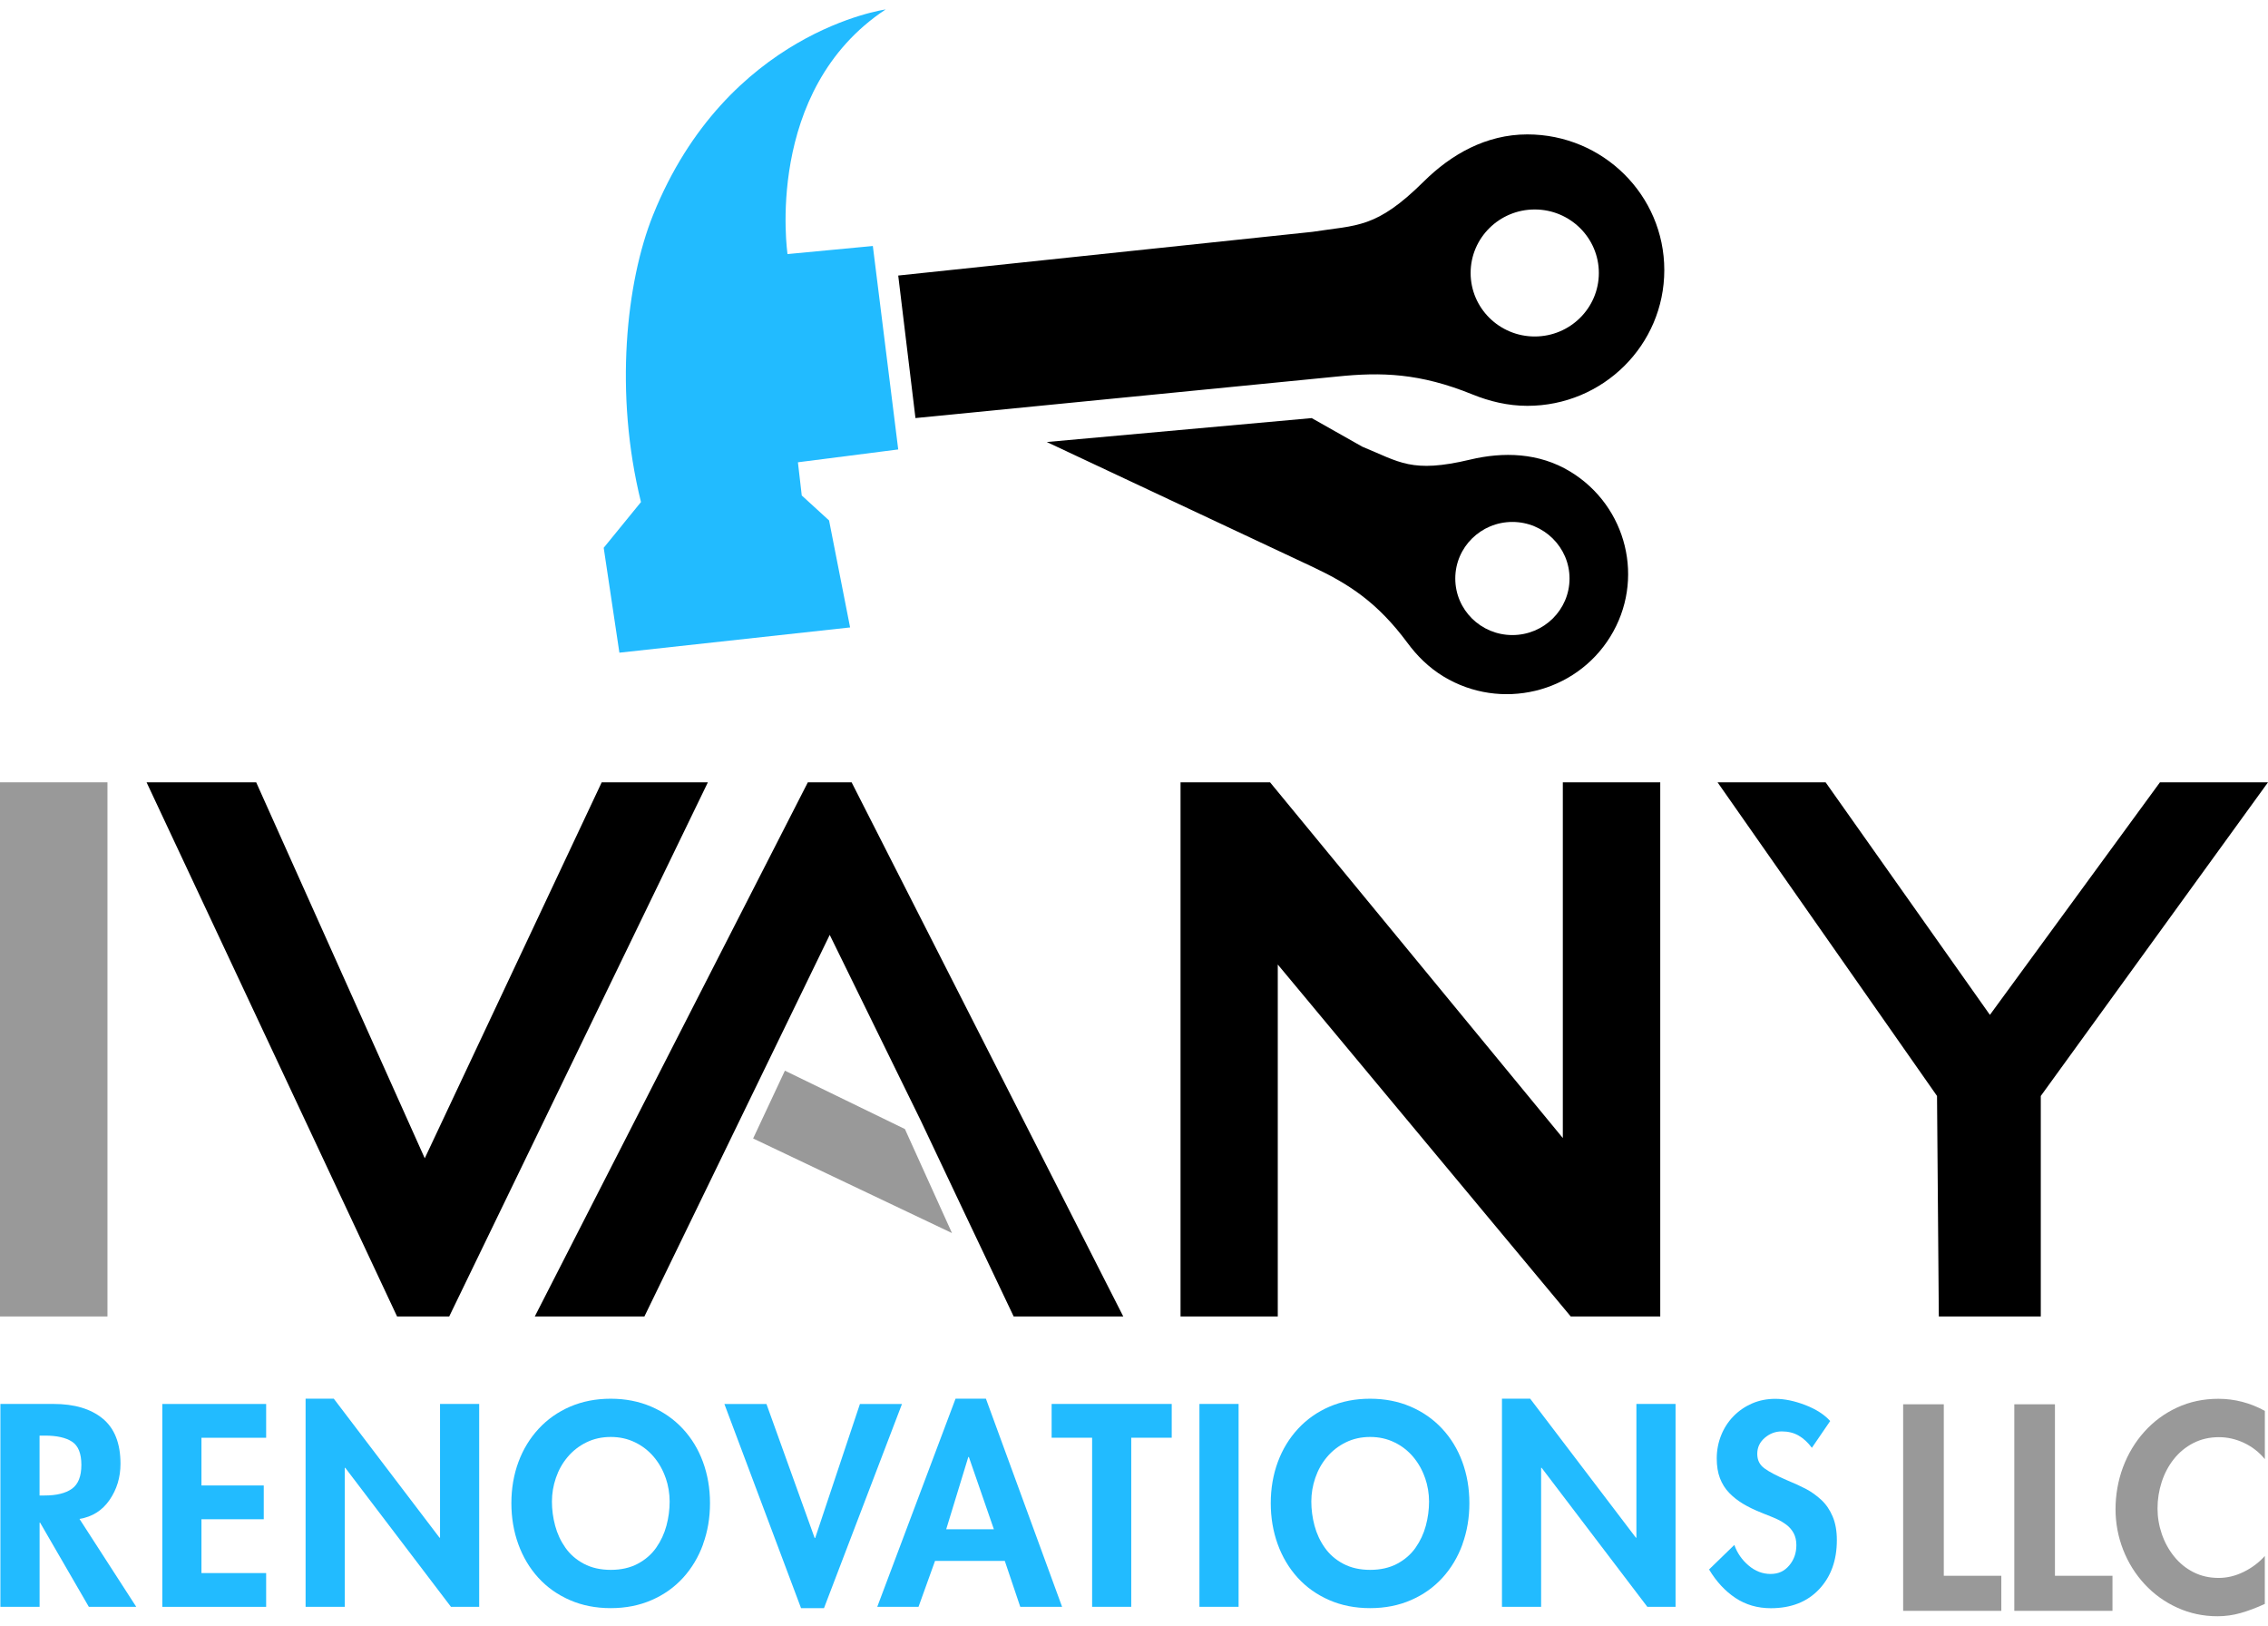
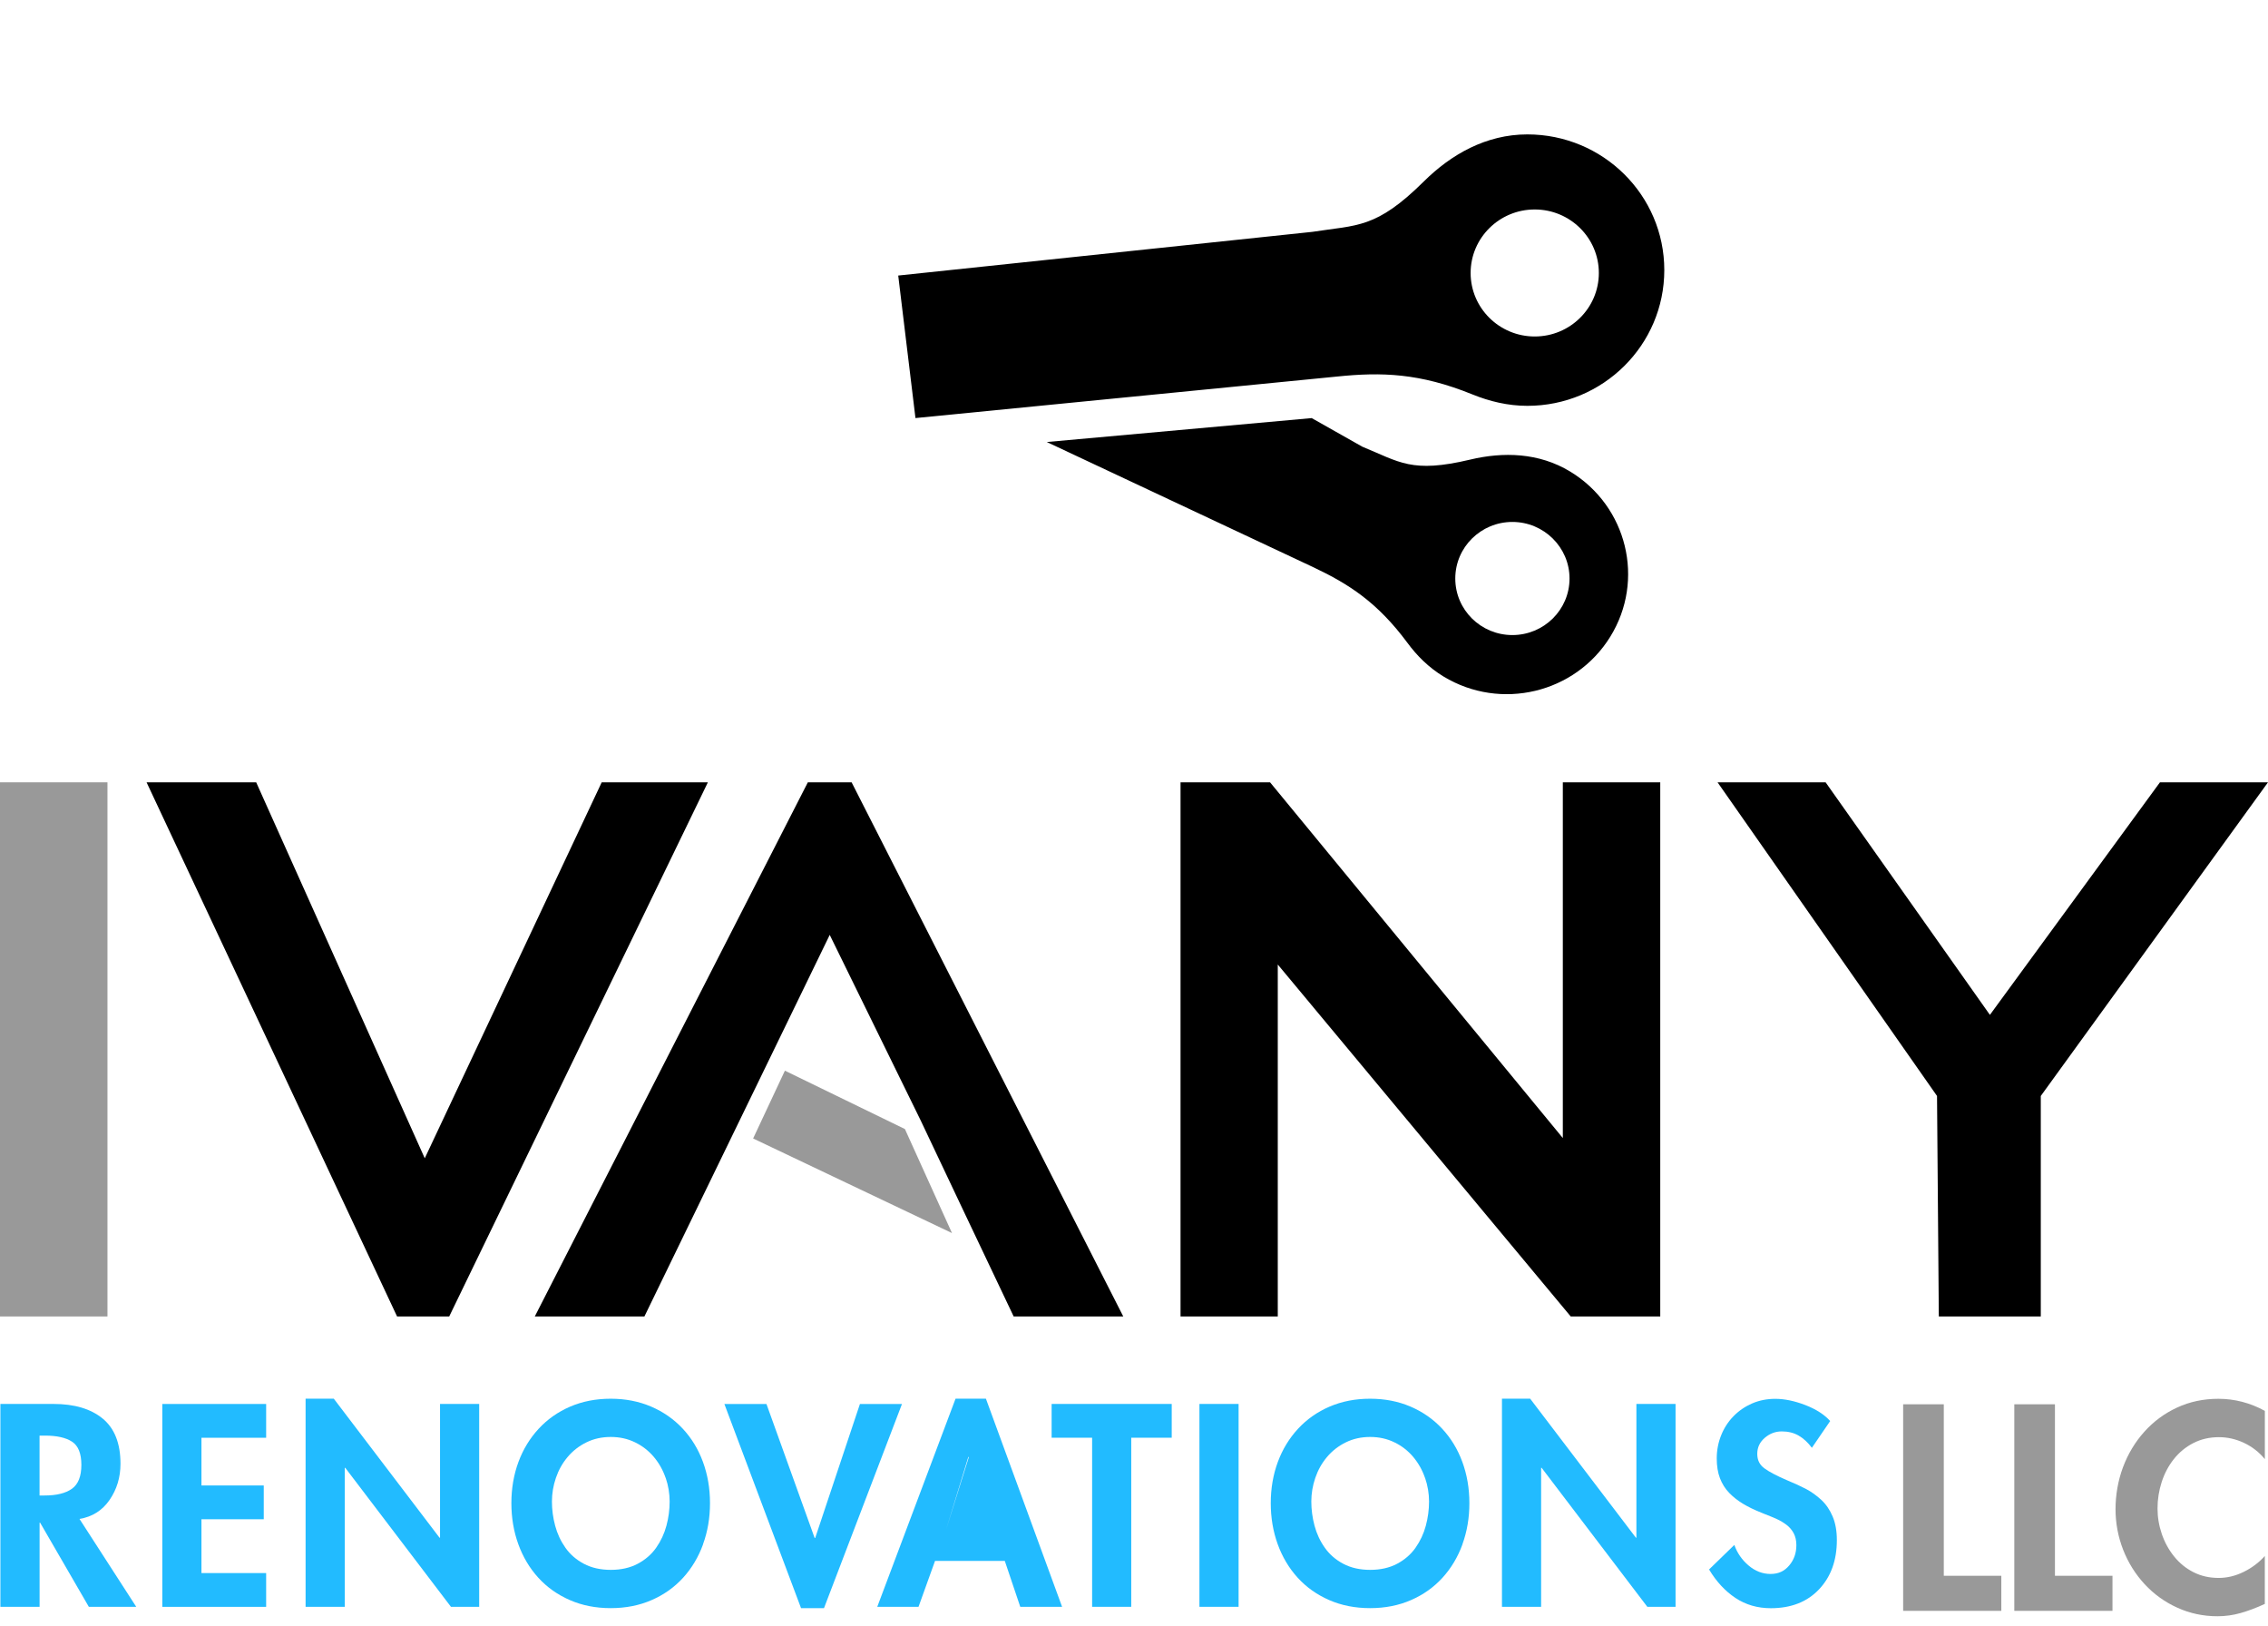
<svg xmlns="http://www.w3.org/2000/svg" width="120" height="86" viewBox="0 0 120 86" fill="none">
  <g id="Group 34">
    <g id="Group">
-       <path id="Vector" d="M47.525 23.776L46.182 13.013L41.668 13.441C41.668 13.441 40.381 4.78 46.859 0.5C46.859 0.5 38.458 1.655 34.55 11.383C33.129 14.922 32.492 20.813 33.914 26.559L31.942 28.978L32.772 34.527L44.979 33.191L43.866 27.532L42.421 26.211L42.218 24.455L47.525 23.776Z" fill="#22BBFF" />
      <path id="Vector_2" d="M75.34 9.594C72.797 12.112 71.819 11.891 69.437 12.265L47.525 14.576L48.437 22.116L70.747 19.919C73.09 19.678 75.117 19.732 77.911 20.867C78.809 21.231 79.78 21.469 80.812 21.469C84.815 21.469 88.058 18.254 88.058 14.288C88.058 10.321 84.813 7.11 80.812 7.11C78.626 7.11 76.775 8.172 75.34 9.594ZM84.595 14.44C84.595 16.295 83.076 17.8 81.203 17.8C79.331 17.8 77.811 16.295 77.811 14.44C77.811 12.586 79.331 11.081 81.203 11.081C83.076 11.081 84.595 12.586 84.595 14.44Z" fill="black" />
      <path id="Vector_3" d="M69.406 22.117L55.386 23.383L69.499 30.011C71.378 30.901 72.883 31.87 74.465 34.003C74.971 34.691 75.597 35.314 76.378 35.788C79.399 37.618 83.349 36.678 85.2 33.682C87.051 30.69 86.098 26.778 83.076 24.944C81.42 23.94 79.532 23.896 77.784 24.314C74.686 25.05 74.051 24.437 72.077 23.629L69.402 22.117H69.406ZM83.044 30.603C83.044 32.257 81.689 33.595 80.02 33.595C78.35 33.595 76.999 32.257 76.999 30.603C76.999 28.95 78.354 27.611 80.02 27.611C81.685 27.611 83.044 28.953 83.044 30.603Z" fill="black" />
    </g>
    <g id="Group_2">
      <path id="Vector_4" d="M28.296 69.641L42.743 41.385H45.059L59.432 69.641H53.633L50.968 64.032L48.714 59.273L43.901 49.456L34.096 69.641H28.296Z" fill="black" />
      <path id="Vector_5" d="M7.755 41.385L21.009 69.641H23.768L37.454 41.385H31.836L22.474 61.273L13.555 41.385H7.755Z" fill="black" />
      <path id="Vector_6" d="M62.462 69.641V41.385H67.199L82.689 60.203V41.385H87.844V69.641H83.107L67.607 51.024V69.641H62.462Z" fill="black" />
      <path id="Vector_7" d="M96.593 41.385L105.286 53.687L114.283 41.385H120L107.978 57.977V69.641H102.583L102.488 57.977L90.876 41.385H96.593Z" fill="black" />
      <path id="Vector_8" d="M5.686 69.641H0V41.385H5.686V69.641Z" fill="#999999" />
      <path id="Vector_9" d="M50.37 65.23L39.848 60.226L41.529 56.639L47.879 59.727L50.37 65.23Z" fill="#999999" />
    </g>
    <g id="Group_3">
      <path id="Vector_10" d="M7.207 85.001H4.7L2.122 80.549H2.095V85.001H0.021V74.269H2.825C3.934 74.269 4.803 74.526 5.432 75.043C6.061 75.559 6.375 76.356 6.375 77.435C6.375 78.151 6.182 78.789 5.797 79.348C5.412 79.907 4.881 80.241 4.206 80.352L7.207 84.999V85.001ZM2.093 79.112H2.361C2.989 79.112 3.472 78.994 3.806 78.756C4.139 78.518 4.305 78.099 4.305 77.493C4.305 76.888 4.141 76.48 3.811 76.265C3.483 76.05 3.003 75.944 2.374 75.944H2.093V79.112Z" fill="#22BBFF" />
      <path id="Vector_11" d="M10.659 76.056V78.582H13.955V80.369H10.659V83.216H14.082V85.003H8.588V74.271H14.082V76.058H10.659V76.056Z" fill="#22BBFF" />
      <path id="Vector_12" d="M16.167 73.991H17.661L23.255 81.344H23.282V74.269H25.354V85.001H23.86L18.268 77.648H18.241V85.001H16.169V73.991H16.167Z" fill="#22BBFF" />
      <path id="Vector_13" d="M37.202 81.688C36.958 82.363 36.605 82.953 36.146 83.46C35.685 83.966 35.129 84.363 34.477 84.645C33.824 84.93 33.104 85.071 32.313 85.071C31.522 85.071 30.804 84.93 30.15 84.645C29.498 84.361 28.941 83.966 28.48 83.46C28.02 82.953 27.668 82.361 27.424 81.688C27.18 81.013 27.057 80.29 27.057 79.518C27.057 78.746 27.182 78.012 27.43 77.341C27.678 76.671 28.035 76.085 28.5 75.582C28.965 75.08 29.521 74.689 30.169 74.41C30.817 74.132 31.53 73.993 32.311 73.993C33.092 73.993 33.805 74.132 34.453 74.41C35.101 74.689 35.658 75.078 36.123 75.577C36.587 76.074 36.945 76.66 37.193 77.335C37.441 78.01 37.566 78.737 37.566 79.518C37.566 80.299 37.443 81.013 37.198 81.688H37.202ZM35.217 78.178C35.076 77.768 34.869 77.4 34.598 77.076C34.324 76.751 33.994 76.491 33.604 76.302C33.213 76.11 32.784 76.016 32.315 76.016C31.846 76.016 31.415 76.11 31.026 76.302C30.636 76.493 30.306 76.751 30.033 77.076C29.759 77.4 29.554 77.768 29.414 78.178C29.273 78.588 29.203 79.006 29.203 79.433C29.203 79.861 29.259 80.286 29.373 80.71C29.486 81.133 29.666 81.522 29.915 81.874C30.163 82.228 30.491 82.512 30.894 82.725C31.298 82.939 31.772 83.046 32.317 83.046C32.862 83.046 33.336 82.939 33.74 82.725C34.145 82.51 34.471 82.228 34.719 81.874C34.967 81.52 35.148 81.131 35.261 80.71C35.375 80.286 35.431 79.861 35.431 79.433C35.431 79.006 35.361 78.586 35.221 78.178H35.217Z" fill="#22BBFF" />
      <path id="Vector_14" d="M43.105 81.359H43.132L45.499 74.271H47.724L43.597 85.073H42.384L38.327 74.271H40.553L43.103 81.359H43.105Z" fill="#22BBFF" />
-       <path id="Vector_15" d="M49.472 82.574L48.599 85.001H46.416L50.558 73.991H52.165L56.195 85.001H53.982L53.164 82.574H49.474H49.472ZM51.261 77.076H51.233L50.064 80.899H52.586L51.263 77.076H51.261Z" fill="#22BBFF" />
+       <path id="Vector_15" d="M49.472 82.574L48.599 85.001H46.416L50.558 73.991H52.165L56.195 85.001H53.982L53.164 82.574H49.474H49.472ZM51.261 77.076H51.233L50.064 80.899L51.263 77.076H51.261Z" fill="#22BBFF" />
      <path id="Vector_16" d="M59.856 85.001H57.784V76.056H55.642V74.269H61.996V76.056H59.854V85.001H59.856Z" fill="#22BBFF" />
      <path id="Vector_17" d="M65.534 85.001H63.462V74.269H65.534V85.001Z" fill="#22BBFF" />
      <path id="Vector_18" d="M77.382 81.688C77.138 82.363 76.784 82.953 76.325 83.46C75.864 83.966 75.308 84.363 74.656 84.645C74.004 84.93 73.283 85.071 72.492 85.071C71.702 85.071 70.983 84.93 70.329 84.645C69.677 84.361 69.12 83.966 68.659 83.46C68.199 82.953 67.847 82.361 67.603 81.688C67.359 81.013 67.236 80.29 67.236 79.518C67.236 78.746 67.361 78.012 67.609 77.341C67.857 76.671 68.214 76.085 68.679 75.582C69.144 75.08 69.7 74.689 70.349 74.41C70.997 74.132 71.709 73.993 72.49 73.993C73.271 73.993 73.984 74.132 74.632 74.41C75.281 74.689 75.837 75.078 76.302 75.577C76.766 76.074 77.124 76.66 77.372 77.335C77.62 78.01 77.745 78.737 77.745 79.518C77.745 80.299 77.622 81.013 77.378 81.688H77.382ZM75.396 78.178C75.255 77.768 75.048 77.4 74.777 77.076C74.504 76.751 74.174 76.491 73.783 76.302C73.392 76.11 72.963 76.016 72.494 76.016C72.026 76.016 71.594 76.11 71.206 76.302C70.815 76.493 70.485 76.751 70.212 77.076C69.938 77.4 69.733 77.768 69.593 78.178C69.452 78.588 69.382 79.006 69.382 79.433C69.382 79.861 69.439 80.286 69.552 80.71C69.665 81.133 69.845 81.522 70.095 81.874C70.343 82.228 70.671 82.512 71.073 82.725C71.477 82.939 71.951 83.046 72.496 83.046C73.041 83.046 73.516 82.939 73.92 82.725C74.324 82.51 74.65 82.228 74.898 81.874C75.146 81.52 75.328 81.131 75.441 80.71C75.554 80.286 75.611 79.861 75.611 79.433C75.611 79.006 75.54 78.586 75.4 78.178H75.396Z" fill="#22BBFF" />
      <path id="Vector_19" d="M79.467 73.991H80.961L86.555 81.344H86.582V74.269H88.654V85.001H87.16L81.568 77.648H81.541V85.001H79.469V73.991H79.467Z" fill="#22BBFF" />
      <path id="Vector_20" d="M95.864 76.586C95.657 76.308 95.425 76.093 95.167 75.944C94.91 75.795 94.611 75.722 94.273 75.722C93.935 75.722 93.635 75.836 93.371 76.064C93.107 76.292 92.977 76.573 92.977 76.909C92.977 77.246 93.103 77.492 93.357 77.677C93.611 77.863 94.01 78.074 94.554 78.306C94.958 78.474 95.296 78.629 95.57 78.774C95.841 78.919 96.105 79.106 96.358 79.338C96.612 79.571 96.813 79.865 96.964 80.219C97.114 80.572 97.188 80.99 97.188 81.474C97.188 82.543 96.874 83.412 96.245 84.077C95.616 84.742 94.765 85.075 93.695 85.075C92.99 85.075 92.365 84.893 91.821 84.531C91.276 84.168 90.811 83.667 90.427 83.025L91.764 81.727C91.914 82.154 92.166 82.518 92.518 82.816C92.869 83.114 93.258 83.263 93.68 83.263C94.101 83.263 94.412 83.114 94.665 82.816C94.919 82.518 95.046 82.16 95.046 81.74C95.046 81.499 94.999 81.29 94.906 81.112C94.812 80.936 94.685 80.787 94.525 80.665C94.365 80.545 94.199 80.445 94.025 80.365C93.851 80.286 93.633 80.195 93.369 80.093C93.35 80.083 93.293 80.06 93.199 80.023C92.824 79.874 92.496 79.716 92.221 79.549C91.946 79.383 91.7 79.19 91.489 78.971C91.278 78.752 91.116 78.495 91.002 78.197C90.889 77.9 90.833 77.551 90.833 77.151C90.833 76.724 90.911 76.316 91.065 75.931C91.219 75.544 91.438 75.207 91.719 74.919C92 74.631 92.33 74.405 92.705 74.242C93.08 74.08 93.49 73.999 93.931 73.999C94.419 73.999 94.949 74.109 95.517 74.327C96.085 74.546 96.524 74.828 96.835 75.173L95.862 76.596L95.864 76.586Z" fill="#22BBFF" />
      <g id="Group_4">
        <path id="Vector_21" d="M102.846 83.359H105.89V85.214H100.696V74.287H102.846V83.357V83.359Z" fill="#999999" />
        <path id="Vector_22" d="M108.727 83.359H111.771V85.214H106.577V74.287H108.727V83.357V83.359Z" fill="#999999" />
        <path id="Vector_23" d="M119.831 77.186C119.528 76.818 119.163 76.534 118.734 76.331C118.304 76.128 117.861 76.027 117.402 76.027C116.904 76.027 116.453 76.132 116.049 76.339C115.645 76.546 115.301 76.83 115.018 77.186C114.735 77.544 114.52 77.95 114.374 78.402C114.227 78.857 114.155 79.321 114.155 79.793C114.155 80.265 114.231 80.708 114.381 81.149C114.532 81.588 114.748 81.984 115.032 82.336C115.315 82.688 115.656 82.966 116.057 83.17C116.457 83.373 116.9 83.473 117.388 83.473C117.837 83.473 118.279 83.367 118.712 83.154C119.146 82.941 119.519 82.661 119.831 82.313V84.848C119.392 85.051 118.97 85.21 118.566 85.326C118.161 85.442 117.75 85.5 117.33 85.5C116.578 85.5 115.871 85.351 115.209 85.051C114.545 84.752 113.967 84.336 113.475 83.806C112.983 83.274 112.603 82.667 112.335 81.98C112.068 81.294 111.933 80.58 111.933 79.835C111.933 79.091 112.064 78.323 112.327 77.619C112.591 76.913 112.966 76.288 113.454 75.743C113.942 75.198 114.52 74.77 115.188 74.461C115.856 74.151 116.586 73.997 117.375 73.997C118.232 73.997 119.052 74.209 119.833 74.635V77.186H119.831Z" fill="#999999" />
      </g>
    </g>
  </g>
</svg>